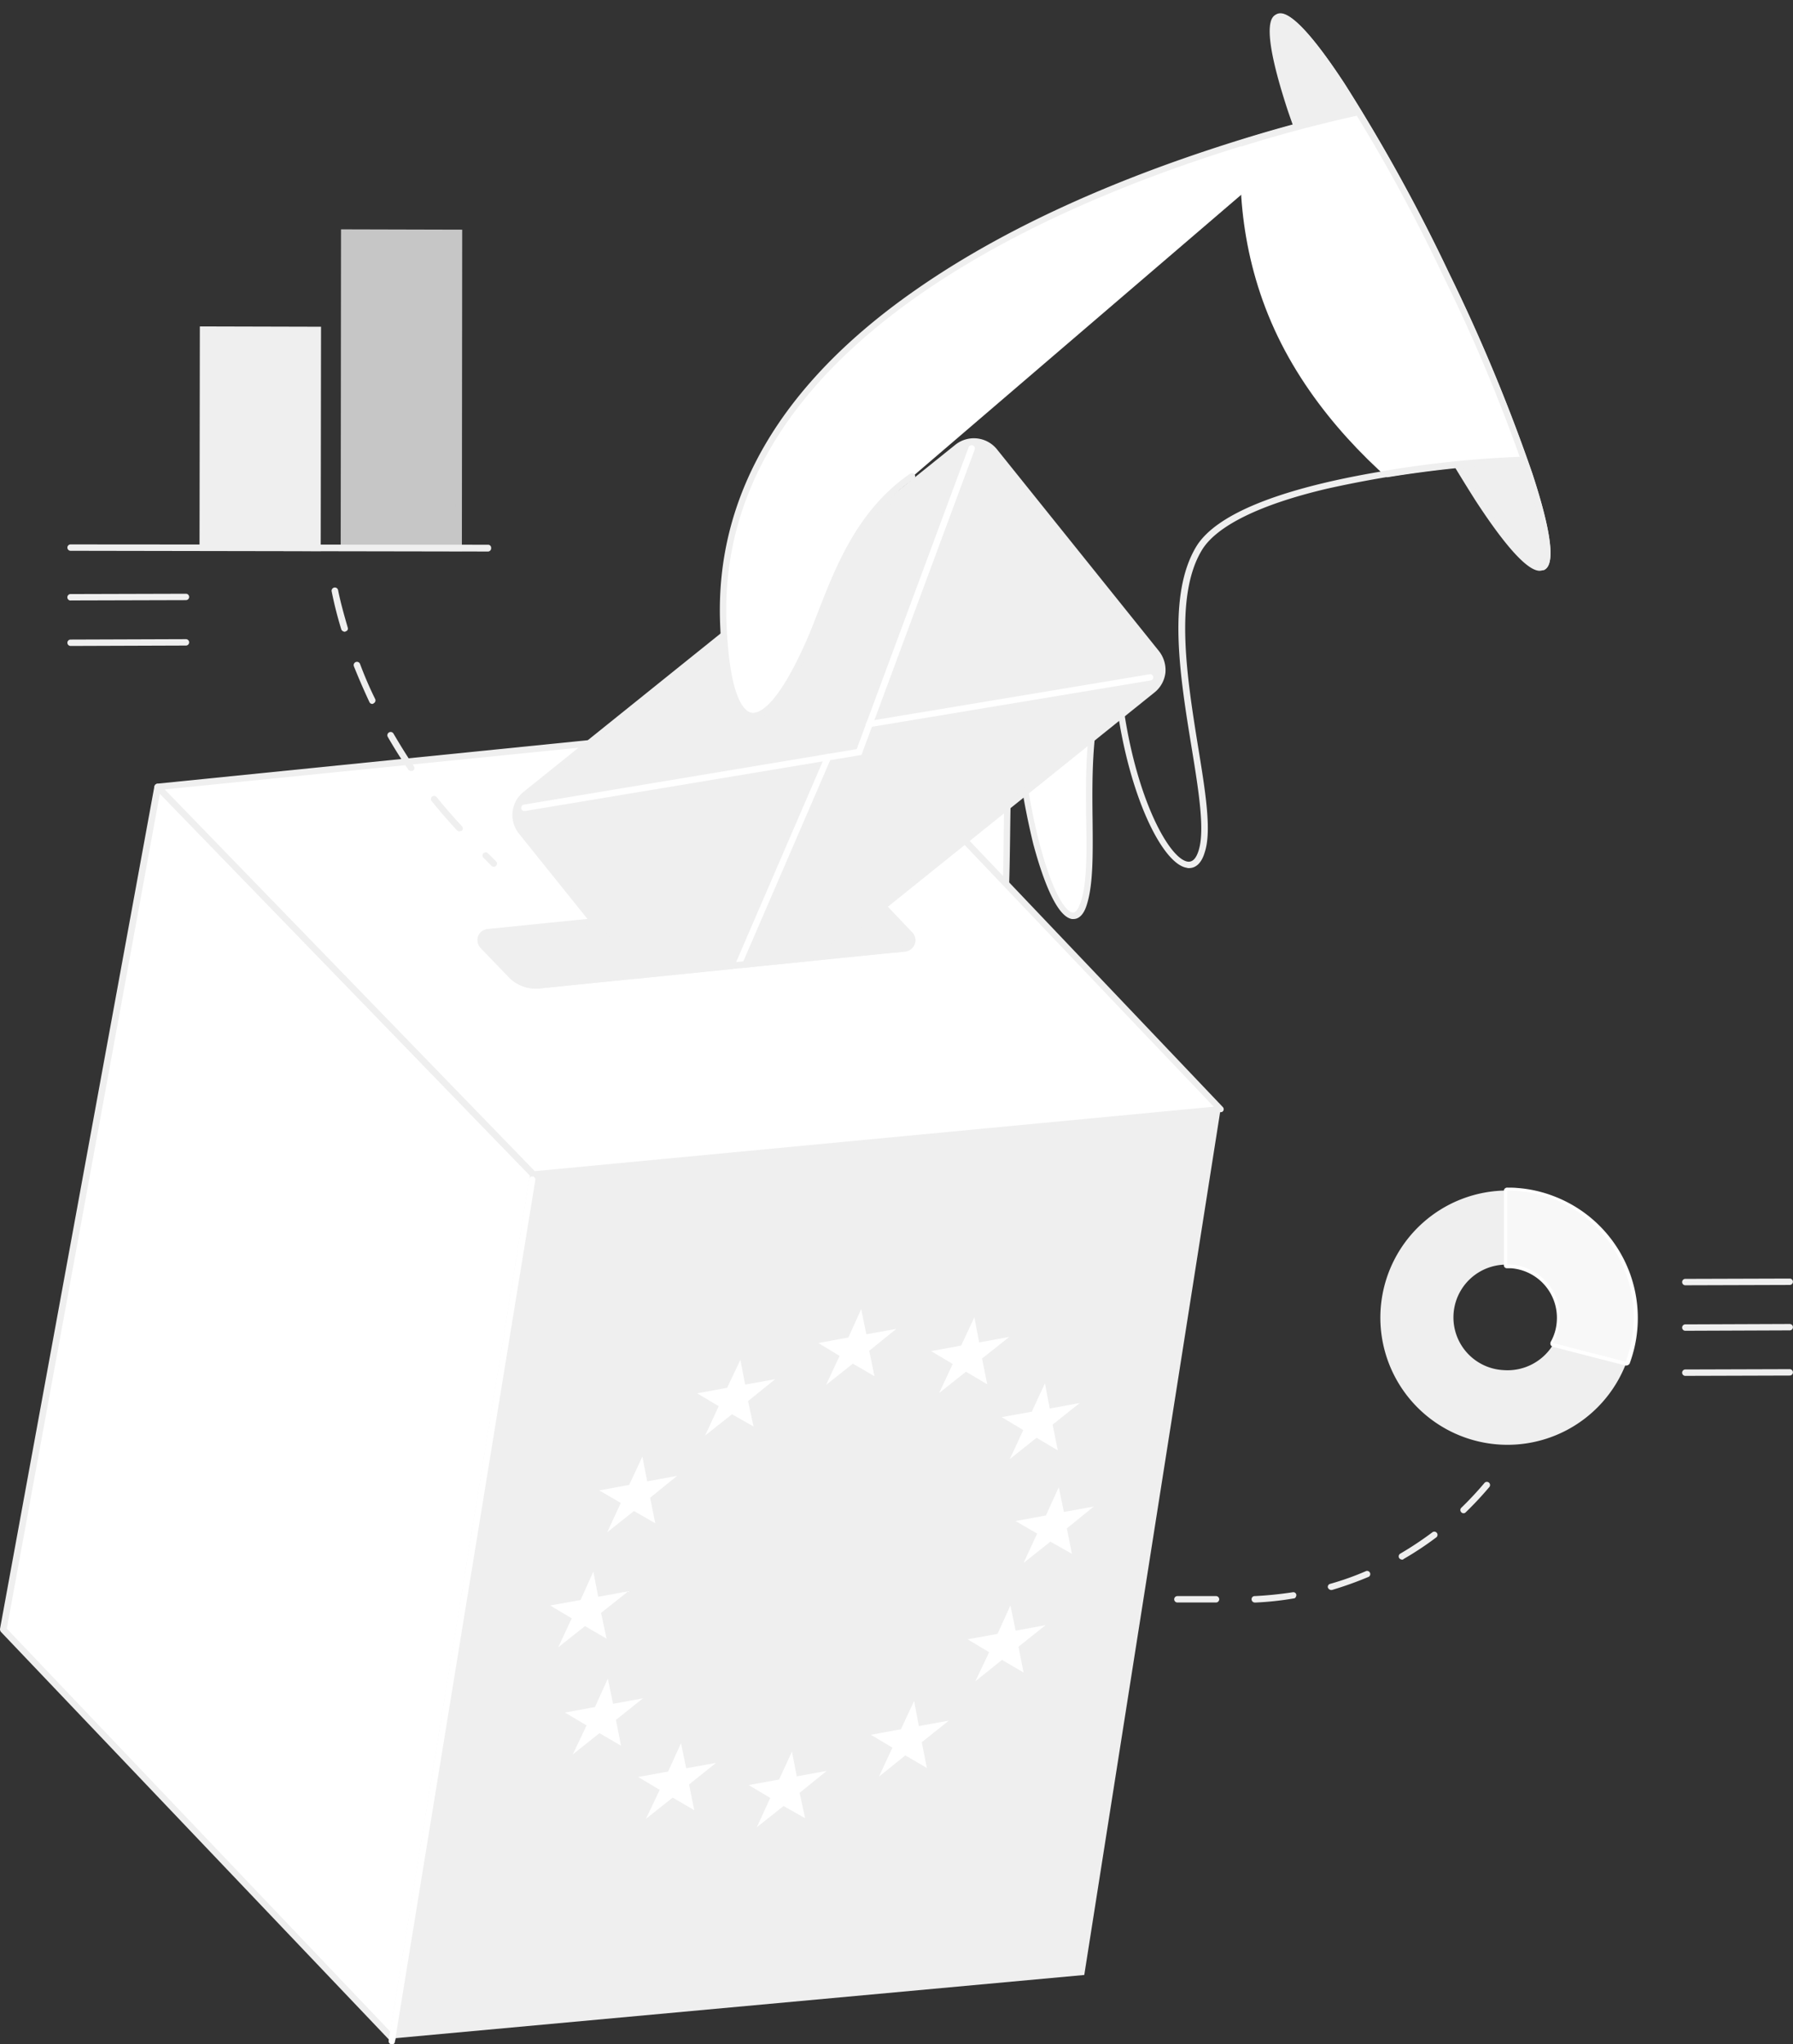
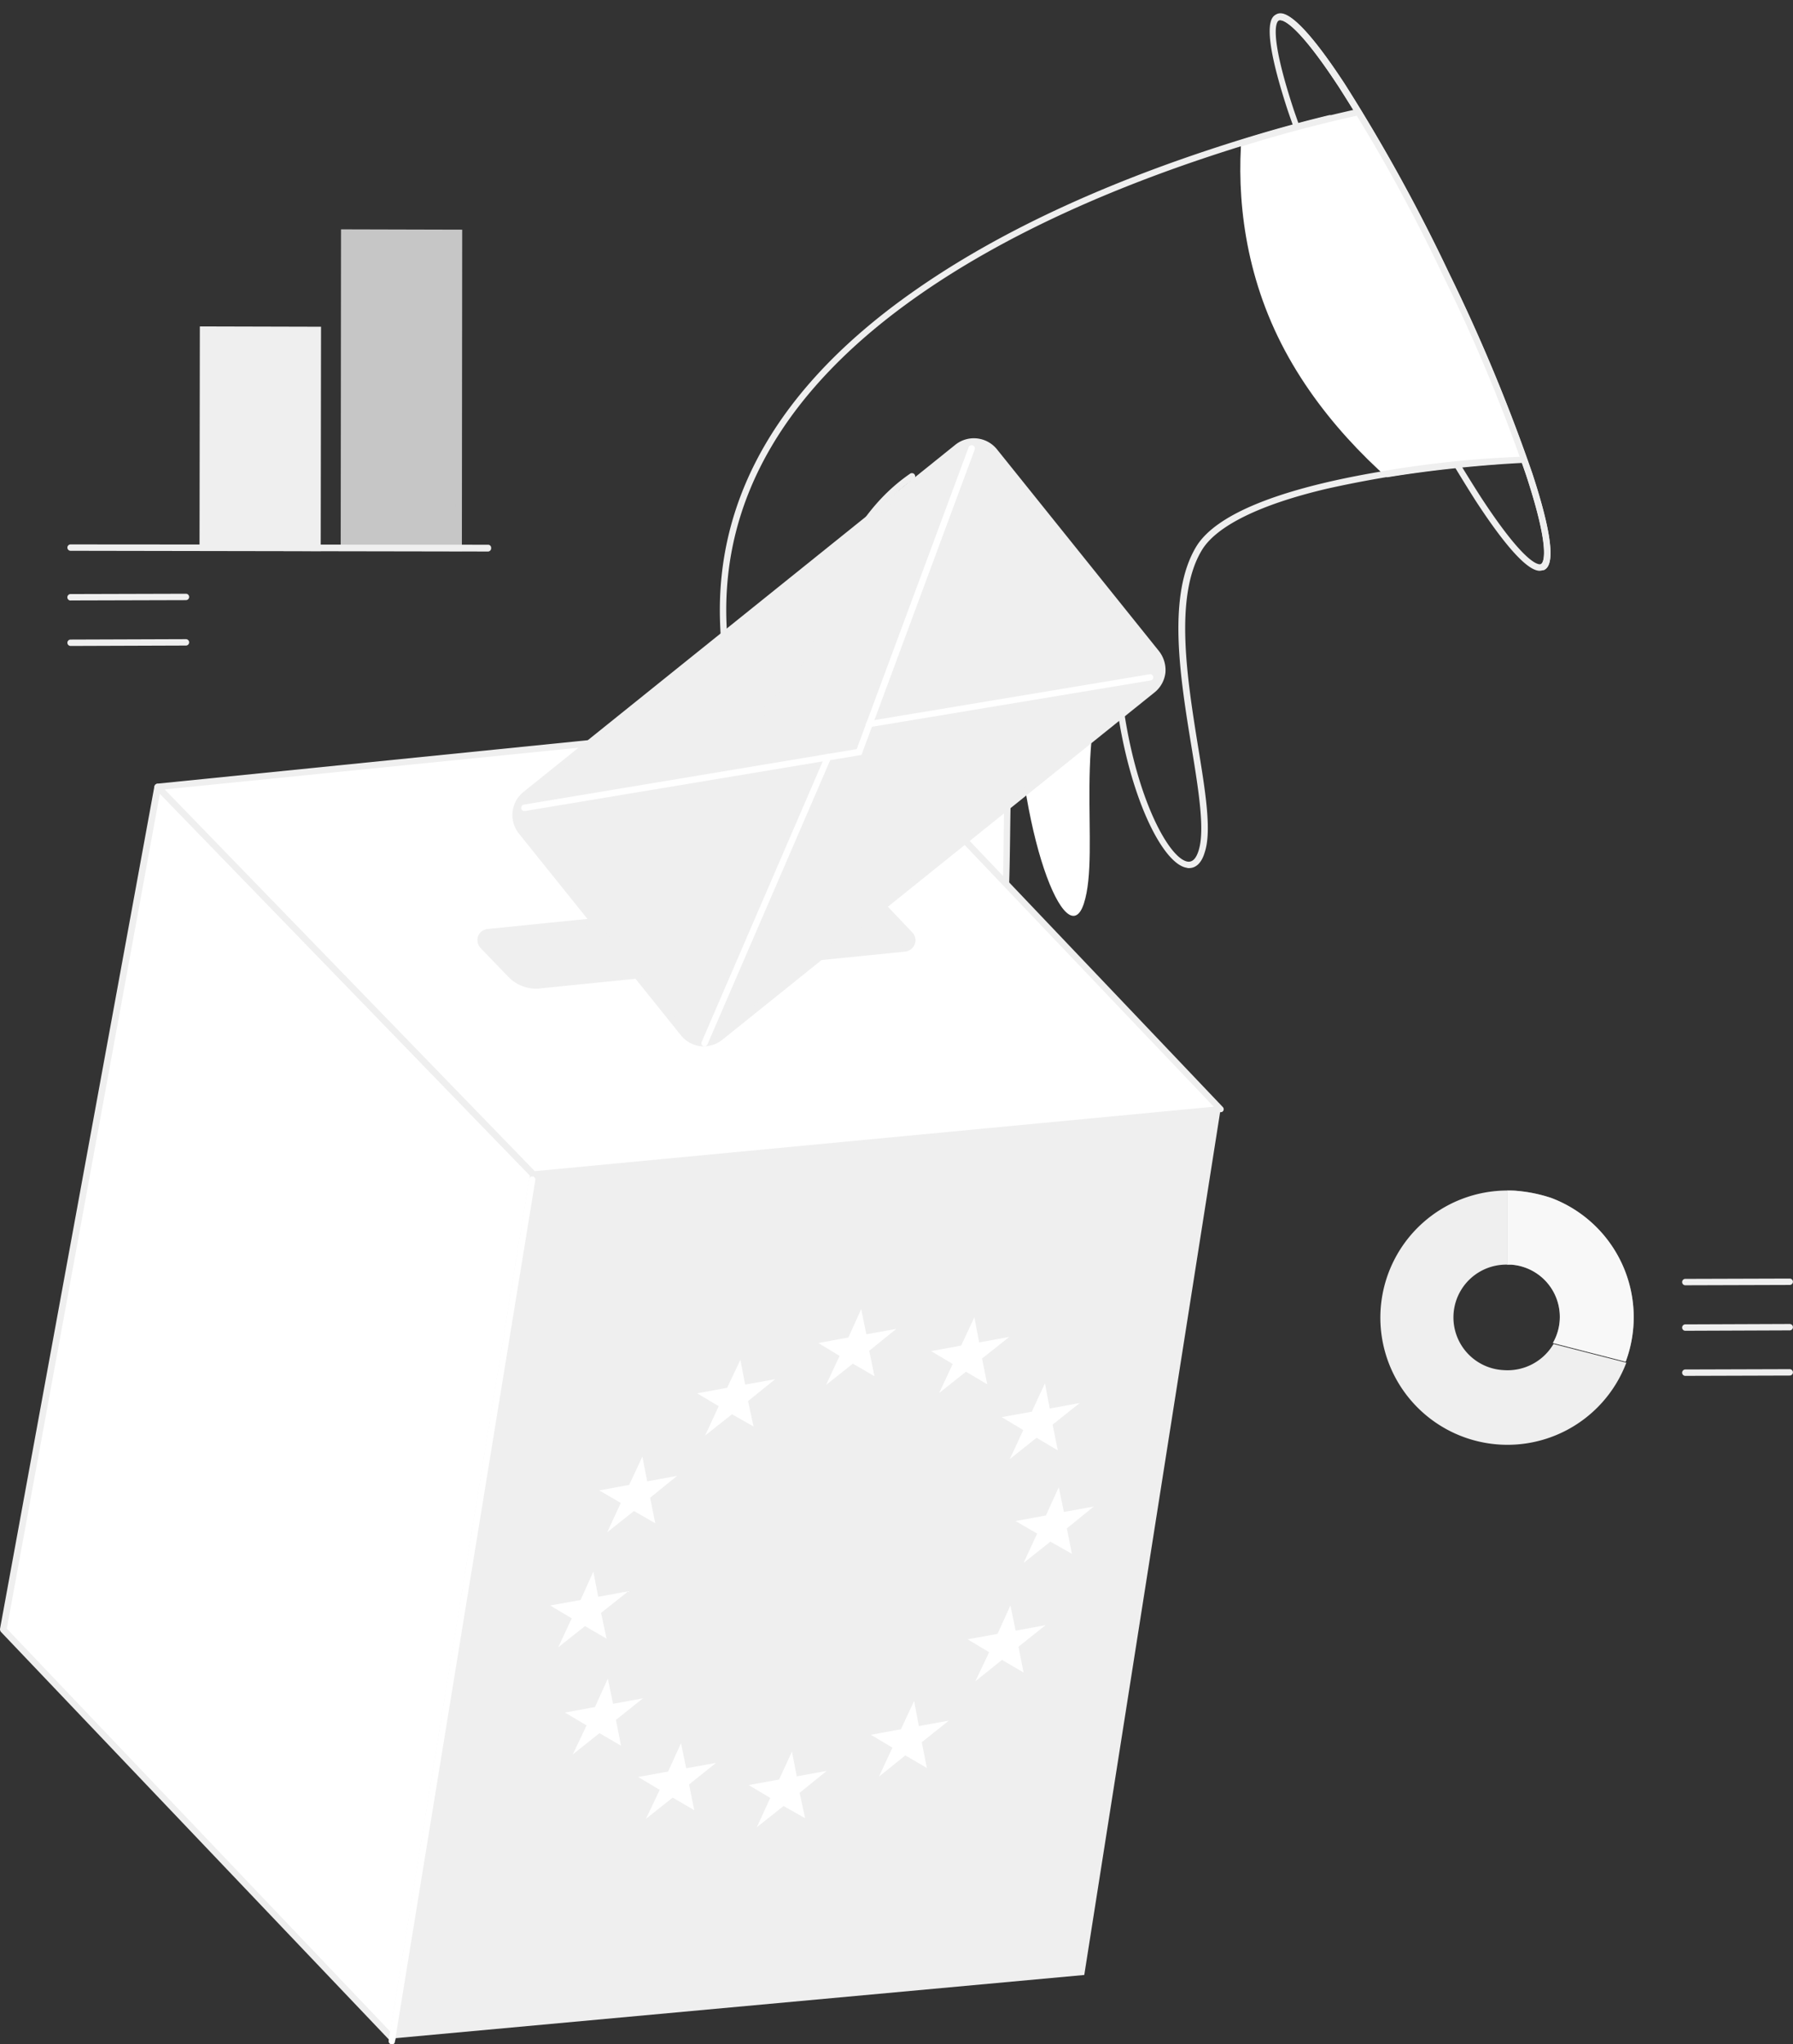
<svg xmlns="http://www.w3.org/2000/svg" viewBox="0 0 224.3 255.65">
  <rect x="0" y="0" width="224.3" height="255.65" fill="#333333" stroke="none" />
  <defs>
    <clipPath id="a">
      <path d="M25.77 32.25c9.15 18.99 14.52 35.32 12.02 36.53s-23.95-9.84-33.1-28.83-2.5-38.67 0-39.88S16.6 13.26 25.77 32.25Z" />
    </clipPath>
  </defs>
  <path fill="#efefef" d="M148.74 108.56a.69.69 0 0 1-.28-.04c-3.67-.57-9.24-13.06-9.4-29.15a.38.38 0 0 1 .4-.4.4.4 0 0 1 .4.4c.2 16.53 5.85 27.94 8.71 28.38.6.08 1.05-.36 1.37-1.37.8-2.5.04-7.34-.88-12.94-1.45-8.87-3.07-18.95.56-25.04 5.08-8.47 32.3-10.76 37.7-11.17a.47.47 0 0 1 .45.36c.04.2-.17.4-.37.45a142.05 142.05 0 0 0-21.33 3.06c-8.46 1.98-13.9 4.68-15.72 7.7-3.51 5.8-1.82 16.17-.49 24.48.93 5.68 1.74 10.64.85 13.3-.48 1.65-1.36 1.98-1.97 1.98Z" />
  <g fill="#efefef" transform="translate(155.31)">
-     <ellipse cx="5.04" cy="38.14" rx="5.04" ry="38.14" transform="rotate(-26 9.58 2.19)" />
    <path d="M37.3 71.38c-.93 0-3.03-1.12-8.03-8.79a218.83 218.83 0 0 1-13.06-23.7 219.84 219.84 0 0 1-10.4-25C2.18 2.84 3.83 2.07 4.36 1.79c.52-.25 2.17-1.05 8.54 8.67a218.82 218.82 0 0 1 13.07 23.7 219.85 219.85 0 0 1 10.4 25c3.63 11.05 1.97 11.82 1.45 12.1a1.43 1.43 0 0 1-.53.12ZM4.83 2.52c-.08 0-.12 0-.16.04-.17.08-1.46 1.05 1.85 11.13A210.85 210.85 0 0 0 16.9 38.56a209.7 209.7 0 0 0 13.03 23.59c5.8 8.87 7.37 8.47 7.54 8.39s1.45-1.05-1.86-11.13a210.86 210.86 0 0 0-10.36-24.88 209.67 209.67 0 0 0-13.02-23.58c-5.04-7.7-6.86-8.43-7.38-8.43Z" />
  </g>
  <path fill="#fff" d="M129.91 78.08c-5.93 9.84-2.7 32.62-4.84 39.15s-8.34-8.59-8.55-28.79" />
  <path fill="#efefef" d="M123.78 119.16h-.2c-2.26-.36-4.11-6.65-4.84-9.35a93.56 93.56 0 0 1-2.66-21.37.38.38 0 0 1 .4-.4.4.4 0 0 1 .4.4c.2 17.01 4.52 29.55 6.78 29.92.48.08.8-.77 1-1.25.77-2.38.85-7.06.9-12.5.11-9.12.23-20.49 3.98-26.74a.4.4 0 0 1 .69.45c-3.63 6.05-3.75 17.3-3.87 26.33-.08 5.48-.12 10.24-.93 12.74-.44 1.41-1.12 1.77-1.65 1.77Z" />
  <path fill="#fff" d="M139.83 81.14c-5.93 9.84-2.1 25.28-4.24 31.85-2.13 6.54-8.34-8.58-8.54-28.78" />
-   <path fill="#efefef" d="M134.3 114.93h-.2c-2.25-.36-4.1-6.65-4.83-9.35a93.56 93.56 0 0 1-2.66-21.37.38.38 0 0 1 .4-.4.4.4 0 0 1 .4.4c.2 17.01 4.51 29.55 6.77 29.91.48.08.8-.76 1-1.25.81-2.42.77-6.04.7-10.32-.09-6.85-.17-15.4 3.58-21.61a.4.4 0 1 1 .69.44c-3.63 6.01-3.55 14.44-3.47 21.21.04 4.32.08 8.03-.73 10.57-.43 1.4-1.12 1.77-1.65 1.77Z" />
  <path fill="#fff" d="M19.72 98.4.4 203.8l48.67 51.12 17.66-108.05Z" />
  <path fill="#efefef" d="M49.07 255.32a.37.37 0 0 1-.28-.12L.12 204.08a.56.56 0 0 1-.12-.37L19.31 98.36a.4.4 0 0 1 .29-.33.39.39 0 0 1 .4.13l46.97 48.46a.5.5 0 0 1 .12.36L49.47 255.04a.4.4 0 0 1-.28.32.15.15 0 0 0-.12-.04ZM.85 203.67l47.98 50.4 17.46-107.05L20 99.24Z" />
  <path fill="#fff" d="m66.73 146.86 85.96-8.14-46.65-49.03-86.32 8.7Z" />
  <path fill="#efefef" d="M66.73 147.27a.37.37 0 0 1-.28-.13L19.43 98.68a.32.32 0 0 1-.08-.4.45.45 0 0 1 .33-.28L106 89.29a.46.46 0 0 1 .32.12l46.65 49.03a.39.39 0 0 1 .09.4.34.34 0 0 1-.33.24l-86 8.19ZM20.6 98.72l46.3 47.74 84.94-8.06-45.96-48.27Z" />
  <g fill="#efefef">
    <path d="m113.82 116.9-3.75-3.95a3.41 3.41 0 0 0-2.86-1.04l-46.25 4.67a.99.99 0 0 0-.6 1.7l3.47 3.58a4.42 4.42 0 0 0 3.7 1.34l45.65-4.6a1 1 0 0 0 .64-1.7Z" />
    <path d="M67.1 123.64a4.82 4.82 0 0 1-3.52-1.5l-3.46-3.58a1.5 1.5 0 0 1-.33-1.45 1.46 1.46 0 0 1 1.17-.93l46.25-4.68a3.9 3.9 0 0 1 3.18 1.17l3.75 3.95a1.39 1.39 0 0 1 .29 1.46 1.46 1.46 0 0 1-1.17.92l-45.65 4.6a2.48 2.48 0 0 1-.52.04Zm40.47-11.37h-.28l-46.25 4.72a.61.61 0 0 0-.52.4.63.63 0 0 0 .12.64l3.47 3.59a3.9 3.9 0 0 0 3.35 1.2l45.64-4.6a.61.61 0 0 0 .36-1l-3.75-3.95a2.72 2.72 0 0 0-2.14-1Z" />
  </g>
  <path fill="#efefef" d="M66.73 146.86 49.07 254.92l86.57-7.94 17.05-108.26m-8.55-52.42-54.03 43.43a3.27 3.27 0 0 1-4.6-.49L65.2 103.96a3.27 3.27 0 0 1 .49-4.6l54.03-43.42a3.27 3.27 0 0 1 4.6.48l20.28 25.24a3.23 3.23 0 0 1-.45 4.64Z" />
  <path fill="#efefef" d="M88.06 130.86a3.69 3.69 0 0 1-2.87-1.38l-20.28-25.24a3.71 3.71 0 0 1 .57-5.2l54.03-43.42a3.71 3.71 0 0 1 5.2.56l20.28 25.25a3.84 3.84 0 0 1 .8 2.7 3.7 3.7 0 0 1-1.36 2.46L90.4 130a3.8 3.8 0 0 1-2.34.85Zm33.75-75.24a2.78 2.78 0 0 0-1.82.64L65.96 99.7a2.85 2.85 0 0 0-.44 4.04l20.28 25.24a2.82 2.82 0 0 0 1.94 1.04 2.77 2.77 0 0 0 2.1-.6L143.86 86a2.82 2.82 0 0 0 1.05-1.94 2.77 2.77 0 0 0-.6-2.1l-20.29-25.24a2.82 2.82 0 0 0-1.94-1.05.6.6 0 0 0-.27-.04Z" />
  <path fill="#fff" d="M65.6 101.42a.4.4 0 0 1-.4-.32.44.44 0 0 1 .32-.48l41.65-6.94 14-37.74a.4.4 0 0 1 .76.28l-14.16 38.19-42.09 7.01a.06.06 0 0 0-.08 0Z" />
  <path fill="#fff" d="M88.14 130.86a.24.24 0 0 1-.16-.04.4.4 0 0 1-.2-.53l15.44-35.76a.4.4 0 1 1 .73.32L88.5 130.61a.54.54 0 0 1-.36.25Zm20.6-39.92a.4.4 0 0 1-.4-.33.38.38 0 0 1 .33-.44l35.15-5.85a.39.39 0 1 1 .13.77l-35.17 5.85ZM49.03 255.65h-.08a.4.4 0 0 1-.33-.45L66.2 147.43a.39.39 0 0 1 .77.12L49.4 255.32a.33.33 0 0 1-.36.33Z" />
-   <path fill="#fff" d="m71.4 123.24 40.37-4.12 3.46 11.1-24.47 7.61-19.15-3.63Zm95-108.42c-2.46.6-5.6 1.4-9.2 2.5-23.06 6.93-67.97 24.43-66.68 60.56.52 15 5.08 15.32 10.76 2.46 2.54-5.77 4.88-15.24 12.86-20.73" />
  <path fill="#efefef" d="M94.23 89.97a1.37 1.37 0 0 1-.4-.04c-2.22-.44-3.47-4.47-3.75-12.05C89.5 61.99 97.7 48 114.48 36.3c10.96-7.67 25.27-14.2 42.57-19.4 3.1-.93 6.2-1.77 9.23-2.5a.4.4 0 0 1 .2.77c-2.98.72-6.09 1.57-9.2 2.5-17.2 5.16-31.48 11.65-42.37 19.27-16.49 11.53-24.6 25.28-24.03 40.88.37 9.72 2.3 11.13 3.1 11.3s3.1-.4 6.9-9c.48-1.09.96-2.3 1.45-3.59 2.22-5.68 4.96-12.78 11.53-17.3a.4.4 0 0 1 .44.69c-6.37 4.4-9.07 11.33-11.24 16.93-.53 1.3-.97 2.54-1.46 3.63-2.78 6.3-5.24 9.48-7.37 9.48Z" />
  <g clip-path="url(#a)" transform="translate(155.15 2.12)">
    <path fill="#fff" d="M-64.67 75.71c2.5-49.96 81.65-64.3 81.65-64.3l22.66 43.94C38.03 54.83.81 56.64-5.12 66.48" />
    <path fill="#efefef" d="M-64.67 76.12a.4.4 0 0 1-.4-.4c.56-11.5 5.24-22.06 13.9-31.37 6.9-7.46 16.38-14.12 28.07-19.84a173.72 173.72 0 0 1 40-13.47l.28-.04 23.23 45.08-.93-.32C37.87 55.27.93 57.2-4.79 66.72a.4.4 0 0 1-.69-.44C-2.29 61 9.48 58.09 18.8 56.64a132.29 132.29 0 0 1 20.12-1.73L16.74 11.89a172.44 172.44 0 0 0-39.51 13.34c-11.61 5.69-20.97 12.3-27.82 19.68-8.51 9.19-13.15 19.55-13.71 30.88.03.16-.13.33-.37.33Z" />
  </g>
  <path fill="#efefef" d="M192.93 71.3a.39.39 0 0 1-.36-.24.4.4 0 0 1 .2-.52c.16-.08 1.45-1.05-1.86-11.13a210.86 210.86 0 0 0-10.36-24.88 209.7 209.7 0 0 0-13.02-23.58c-5.8-8.87-7.38-8.47-7.54-8.4a.4.4 0 0 1-.33-.72c.53-.24 2.18-1.04 8.55 8.67a218.82 218.82 0 0 1 13.07 23.71 219.85 219.85 0 0 1 10.4 25c3.63 11.05 1.97 11.81 1.45 12.1-.08-.05-.12 0-.2 0Z" />
  <g fill="#efefef">
    <path d="m25.37 68.47.04-27.25 14.35.02-.04 27.26z" />
-     <path d="m40.12 68.92-15.16-.04.04-28.06 15.16.04Zm-14.36-.84h13.55l.04-26.45H25.81Z" />
+     <path d="m40.12 68.92-15.16-.04.04-28.06 15.16.04Zm-14.36-.84h13.55l.04-26.45H25.81" />
  </g>
  <g fill="#efefef" opacity=".78">
    <path d="m43.01 68.54.06-39.4 14.35.03-.06 39.39z" />
    <path d="m57.78 68.92-15.16-.04.04-40.2 15.16.04Zm-14.36-.8h13.55l.04-38.59H43.46Z" />
  </g>
  <path fill="#efefef" d="m61.09 68.97-52.26-.09a.4.4 0 0 1 0-.8l52.21.04a.38.38 0 0 1 .4.4.41.41 0 0 1-.35.45Zm127 102.37a6.6 6.6 0 0 1 .48-13.19v-9.27a15.9 15.9 0 1 0 14.88 21.53l-9.11-2.34a6.67 6.67 0 0 1-6.25 3.27Z" />
  <g fill="#fff">
    <path d="M189.75 148.92c-.4-.04-.81-.04-1.21-.04v9.27h.48a6.55 6.55 0 0 1 5.24 9.8l9.11 2.34a15.94 15.94 0 0 0-9.31-20.48 18.62 18.62 0 0 0-4.31-.89" />
-     <path d="M203.46 170.77h-.09l-9.1-2.34a.54.54 0 0 1-.29-.24.56.56 0 0 1 0-.36 5.97 5.97 0 0 0 .77-2.58 6.21 6.21 0 0 0-5.73-6.65h-.49a.38.38 0 0 1-.4-.4v-9.28a.41.41 0 0 1 .45-.4c.4 0 .8 0 1.2.04a15.93 15.93 0 0 1 4.52 1 16.31 16.31 0 0 1 9.56 20.97.54.54 0 0 1-.4.24Zm-8.55-3.02 8.26 2.14a15.52 15.52 0 0 0-9.19-19.64 14.24 14.24 0 0 0-4.27-.93c-.25 0-.53-.04-.77-.04v8.47h.12a7.04 7.04 0 0 1 6.5 7.5 6.55 6.55 0 0 1-.65 2.5Z" />
  </g>
  <path fill="#efefef" d="M189.75 148.92c-.4-.04-.81-.04-1.21-.04v9.27h.48a6.55 6.55 0 0 1 5.24 9.8l9.11 2.34a15.94 15.94 0 0 0-9.31-20.48 18.62 18.62 0 0 0-4.31-.89Z" opacity=".44" />
  <path fill="#efefef" d="M210.83 166.42a.4.4 0 0 1 0-.8l13.06-.05a.4.4 0 0 1 0 .8l-13.06.05Zm0 5.64a.4.4 0 0 1 0-.8l13.06-.04a.4.4 0 0 1 0 .8l-13.06.04Zm0-11.33a.4.4 0 0 1 0-.8l13.06-.04a.4.4 0 0 1 0 .8l-13.06.04Zm-202-79.95a.4.4 0 0 1 0-.8l14.43-.05a.4.4 0 0 1 0 .8l-14.43.05Zm0-5.68a.4.4 0 0 1 0-.81l14.43-.04a.4.4 0 1 1 0 .8l-14.43.04Z" />
  <path fill="#fff" d="m106.12 167.26-3.75.69 2.66 1.61-1.69 3.63 3.35-2.66 2.7 1.57-.65-3.18 3.39-2.74-3.75.68-.65-3.14-1.6 3.54m-8.68 55.28-3.79.69 2.7 1.61-1.69 3.67 3.35-2.66 2.7 1.53-.69-3.18 3.39-2.74-3.75.68-.6-3.1-1.61 3.5m-13.88-1-3.75.68 2.7 1.61-1.73 3.63 3.35-2.66 2.7 1.57-.65-3.22 3.39-2.7-3.75.68-.65-3.14-1.61 3.55m7.38-47.99-3.75.69 2.7 1.61-1.7 3.67 3.36-2.66 2.7 1.53-.69-3.18 3.39-2.74-3.75.68-.6-3.1-1.66 3.5M78.7 185.7l-3.74.68 2.7 1.57-1.7 3.67 3.35-2.66 2.66 1.53-.64-3.19 3.38-2.74-3.75.69-.6-3.1-1.65 3.54m-4.28 27.78-3.75.69 2.7 1.61-1.73 3.63 3.34-2.66 2.7 1.57-.64-3.23 3.39-2.7-3.75.69-.65-3.15-1.61 3.55m-1.81-13.38-3.8.68 2.7 1.61-1.69 3.63 3.35-2.66 2.7 1.57-.69-3.22 3.4-2.7-3.76.68-.6-3.14-1.61 3.55m47.61-31.82-3.75.69 2.7 1.61-1.69 3.63 3.35-2.66 2.66 1.57-.65-3.22 3.4-2.7-3.76.68-.6-3.14-1.65 3.54m8.82 8.27-3.75.68 2.7 1.62-1.69 3.63 3.35-2.67 2.66 1.58-.65-3.23 3.4-2.7-3.76.69-.6-3.15-1.65 3.55m1.77 12.98-3.8.69 2.7 1.57-1.69 3.67 3.35-2.66 2.7 1.53-.64-3.19 3.38-2.74-3.75.69-.64-3.1-1.61 3.54m-6.05 14.8-3.75.68 2.7 1.62-1.73 3.63 3.34-2.67 2.7 1.58-.64-3.23 3.39-2.7-3.75.69-.65-3.15-1.61 3.55m-12.09 11.93-3.76.69 2.7 1.61-1.69 3.63 3.3-2.66 2.7 1.57-.64-3.22 3.39-2.7-3.75.68-.6-3.14-1.65 3.55" />
-   <path fill="#efefef" d="M67.1 123.64a4.82 4.82 0 0 1-3.51-1.5.4.4 0 1 1 .56-.56 3.9 3.9 0 0 0 3.35 1.21l45.64-4.6a.61.61 0 0 0 .36-1 .4.4 0 0 1 .57-.57 1.39 1.39 0 0 1 .28 1.45 1.46 1.46 0 0 1-1.17.93l-45.64 4.6a1.51 1.51 0 0 1-.45.04Zm-5.33-15.24a.37.37 0 0 1-.28-.12l-.97-.97a.4.4 0 1 1 .56-.56l.97.96a.39.39 0 0 1 0 .57.31.31 0 0 1-.28.12Zm-4.31-4.44a.37.37 0 0 1-.29-.12 68.88 68.88 0 0 1-3.18-3.67.4.4 0 0 1 .64-.48q1.52 1.87 3.15 3.63a.39.39 0 0 1 0 .56 1.82 1.82 0 0 1-.32.08Zm-6.05-7.54a.5.5 0 0 1-.32-.16 63.51 63.51 0 0 1-2.58-4.11.41.41 0 0 1 .72-.4c.8 1.37 1.65 2.74 2.54 4.07a.4.4 0 0 1-.12.57l-.24.03Zm-4.84-8.39a.39.39 0 0 1-.36-.24 88.22 88.22 0 0 1-1.94-4.47.4.4 0 0 1 .77-.29c.56 1.5 1.2 2.99 1.9 4.4a.4.4 0 0 1-.2.52.21.21 0 0 1-.17.08ZM43.1 79a.48.48 0 0 1-.4-.28A47.58 47.58 0 0 1 41.5 74a.41.41 0 1 1 .8-.16c.32 1.57.77 3.15 1.2 4.64a.36.36 0 0 1-.27.48.15.15 0 0 1-.13.05Zm109.03 121.4h-4.84a.4.4 0 0 1 0-.8h4.83a.4.4 0 0 1 0 .8Zm4.84 0a.4.4 0 0 1-.4-.4.38.38 0 0 1 .4-.4 47.55 47.55 0 0 0 4.75-.48.38.38 0 0 1 .45.33c0 .2-.12.44-.32.44a38.42 38.42 0 0 1-4.88.52Zm9.55-1.56a.49.49 0 0 1-.4-.29.38.38 0 0 1 .28-.48 35.38 35.38 0 0 0 4.52-1.61.4.4 0 0 1 .32.72 44.45 44.45 0 0 1-4.6 1.65Zm8.87-3.8a.48.48 0 0 1-.36-.2.4.4 0 0 1 .16-.56 42.9 42.9 0 0 0 4-2.66.4.4 0 0 1 .48.64 39.58 39.58 0 0 1-4.08 2.7.22.22 0 0 1-.2.08Zm7.7-5.8a.37.37 0 0 1-.28-.12.39.39 0 0 1 0-.57 41.45 41.45 0 0 0 2.86-3.06.4.4 0 1 1 .6.52 43.12 43.12 0 0 1-2.9 3.1.37.37 0 0 1-.28.13Z" />
</svg>